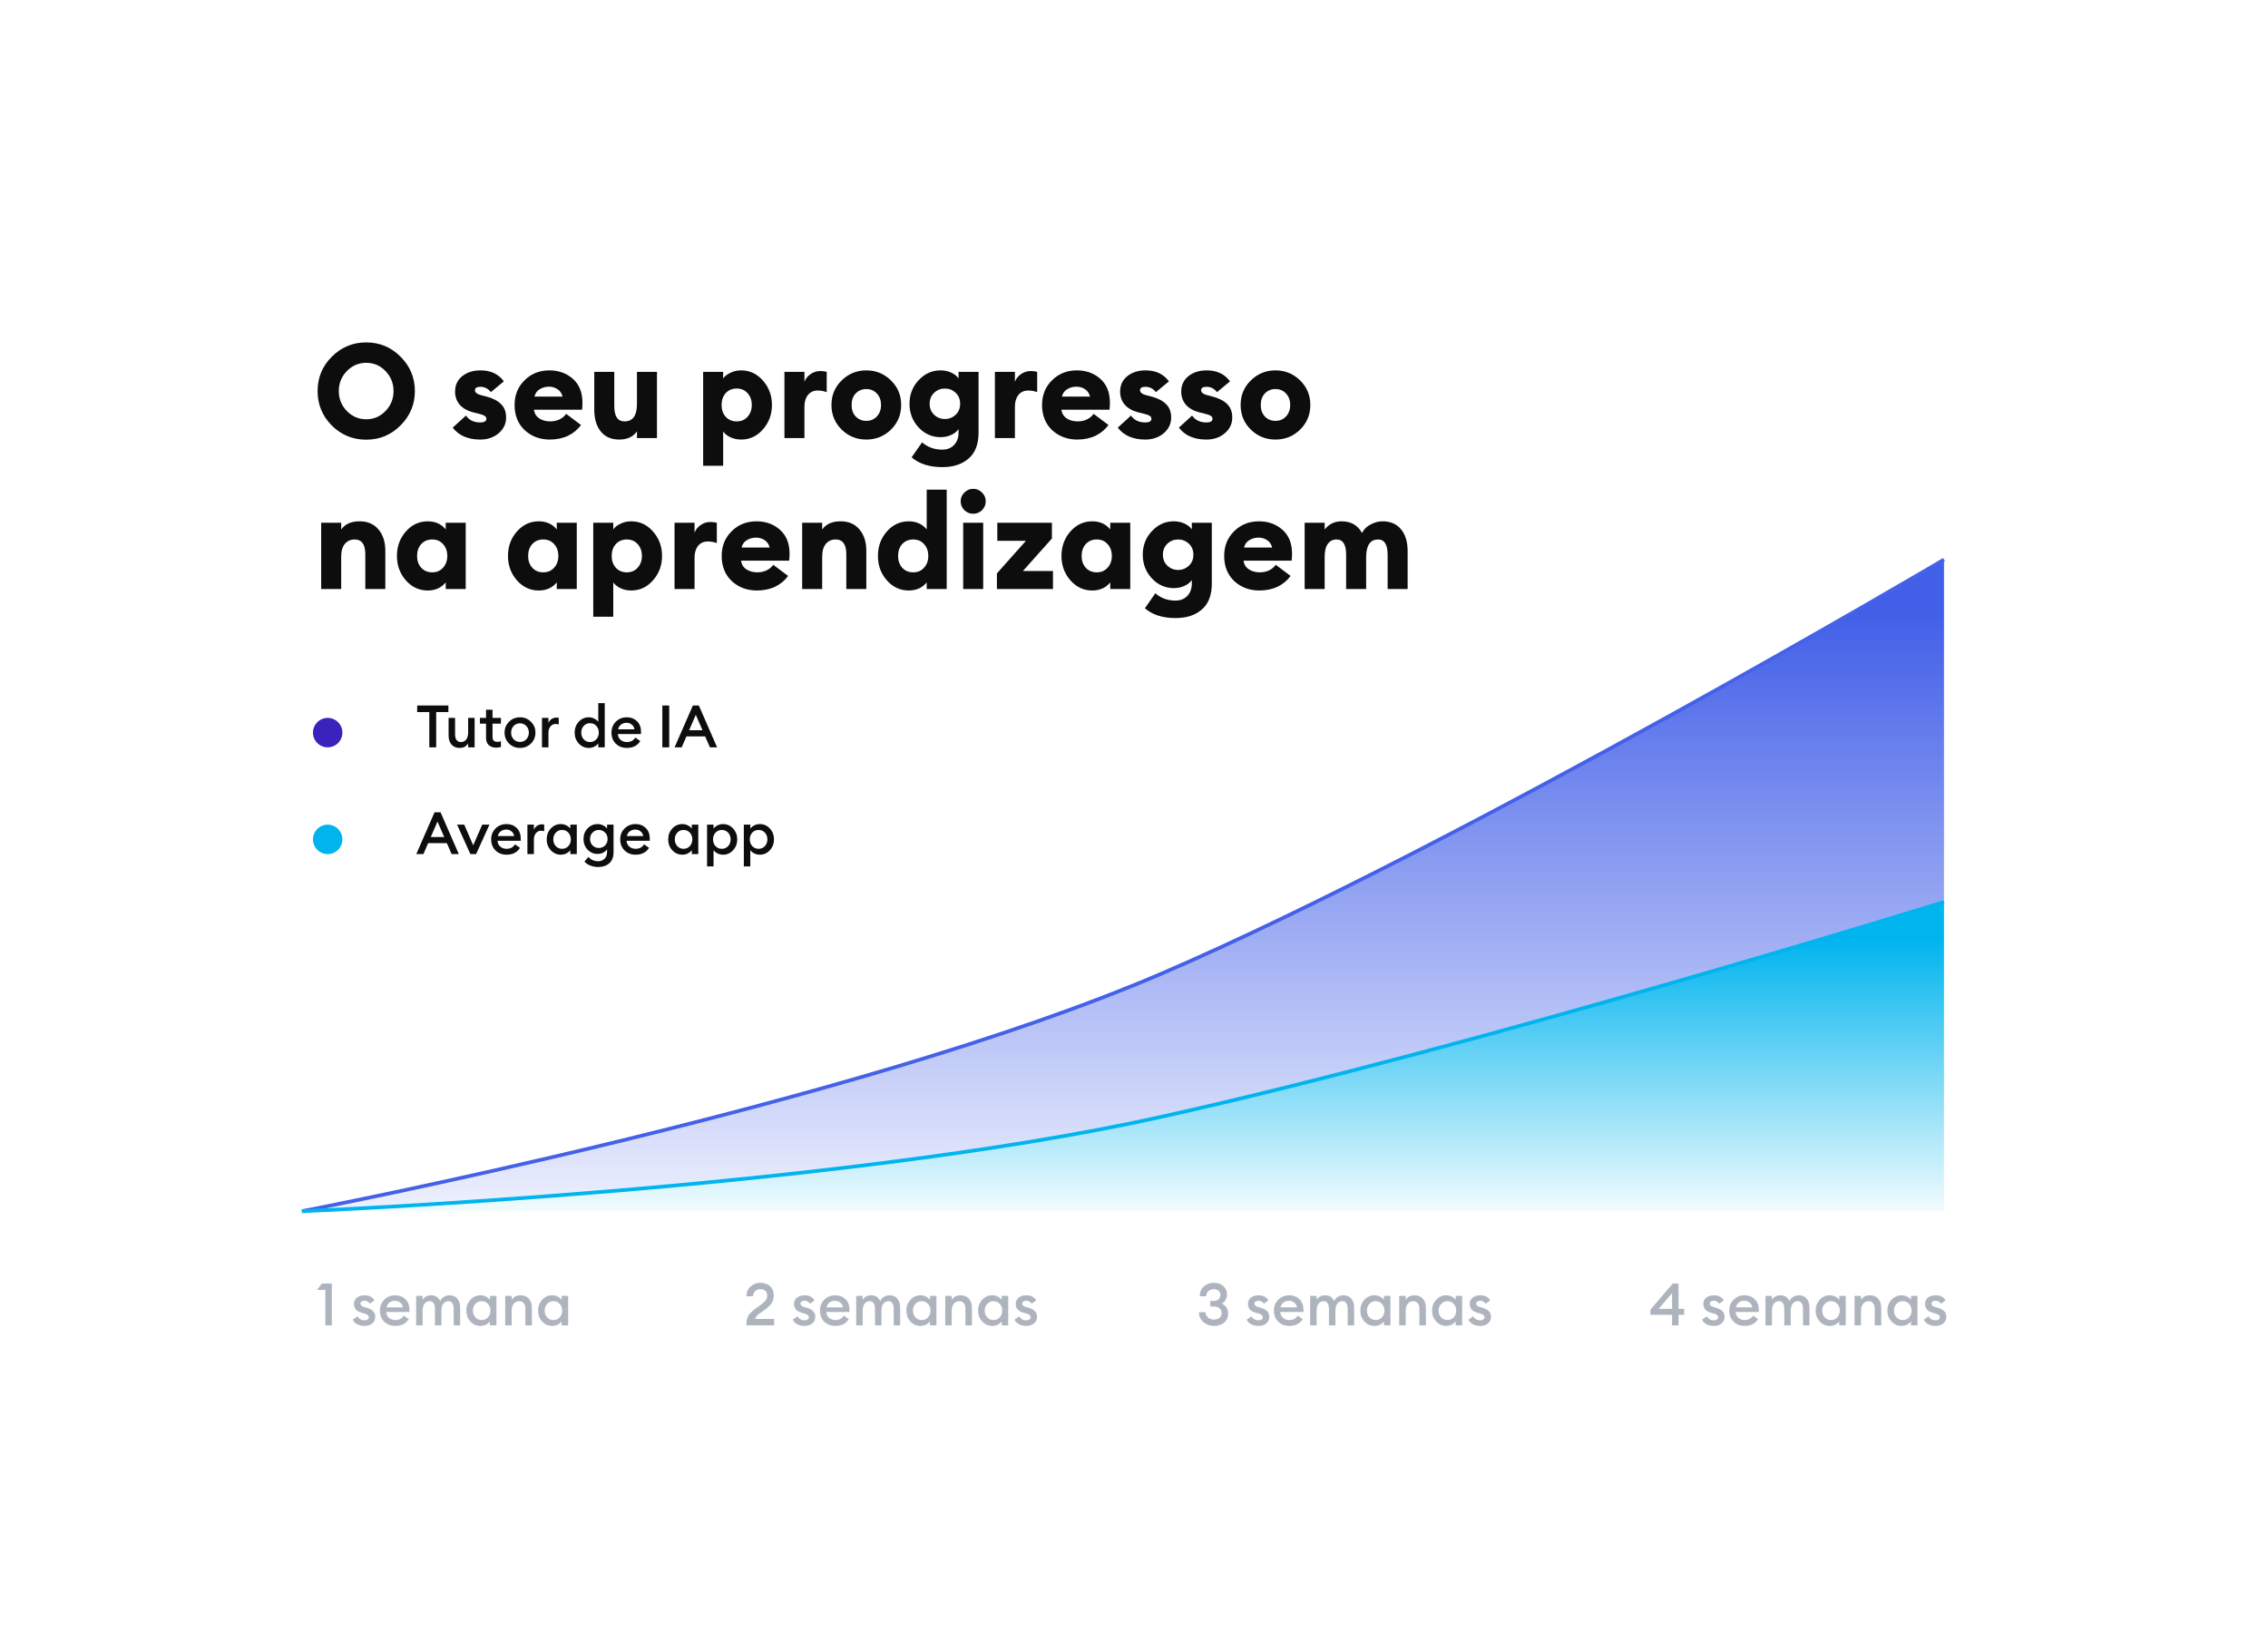
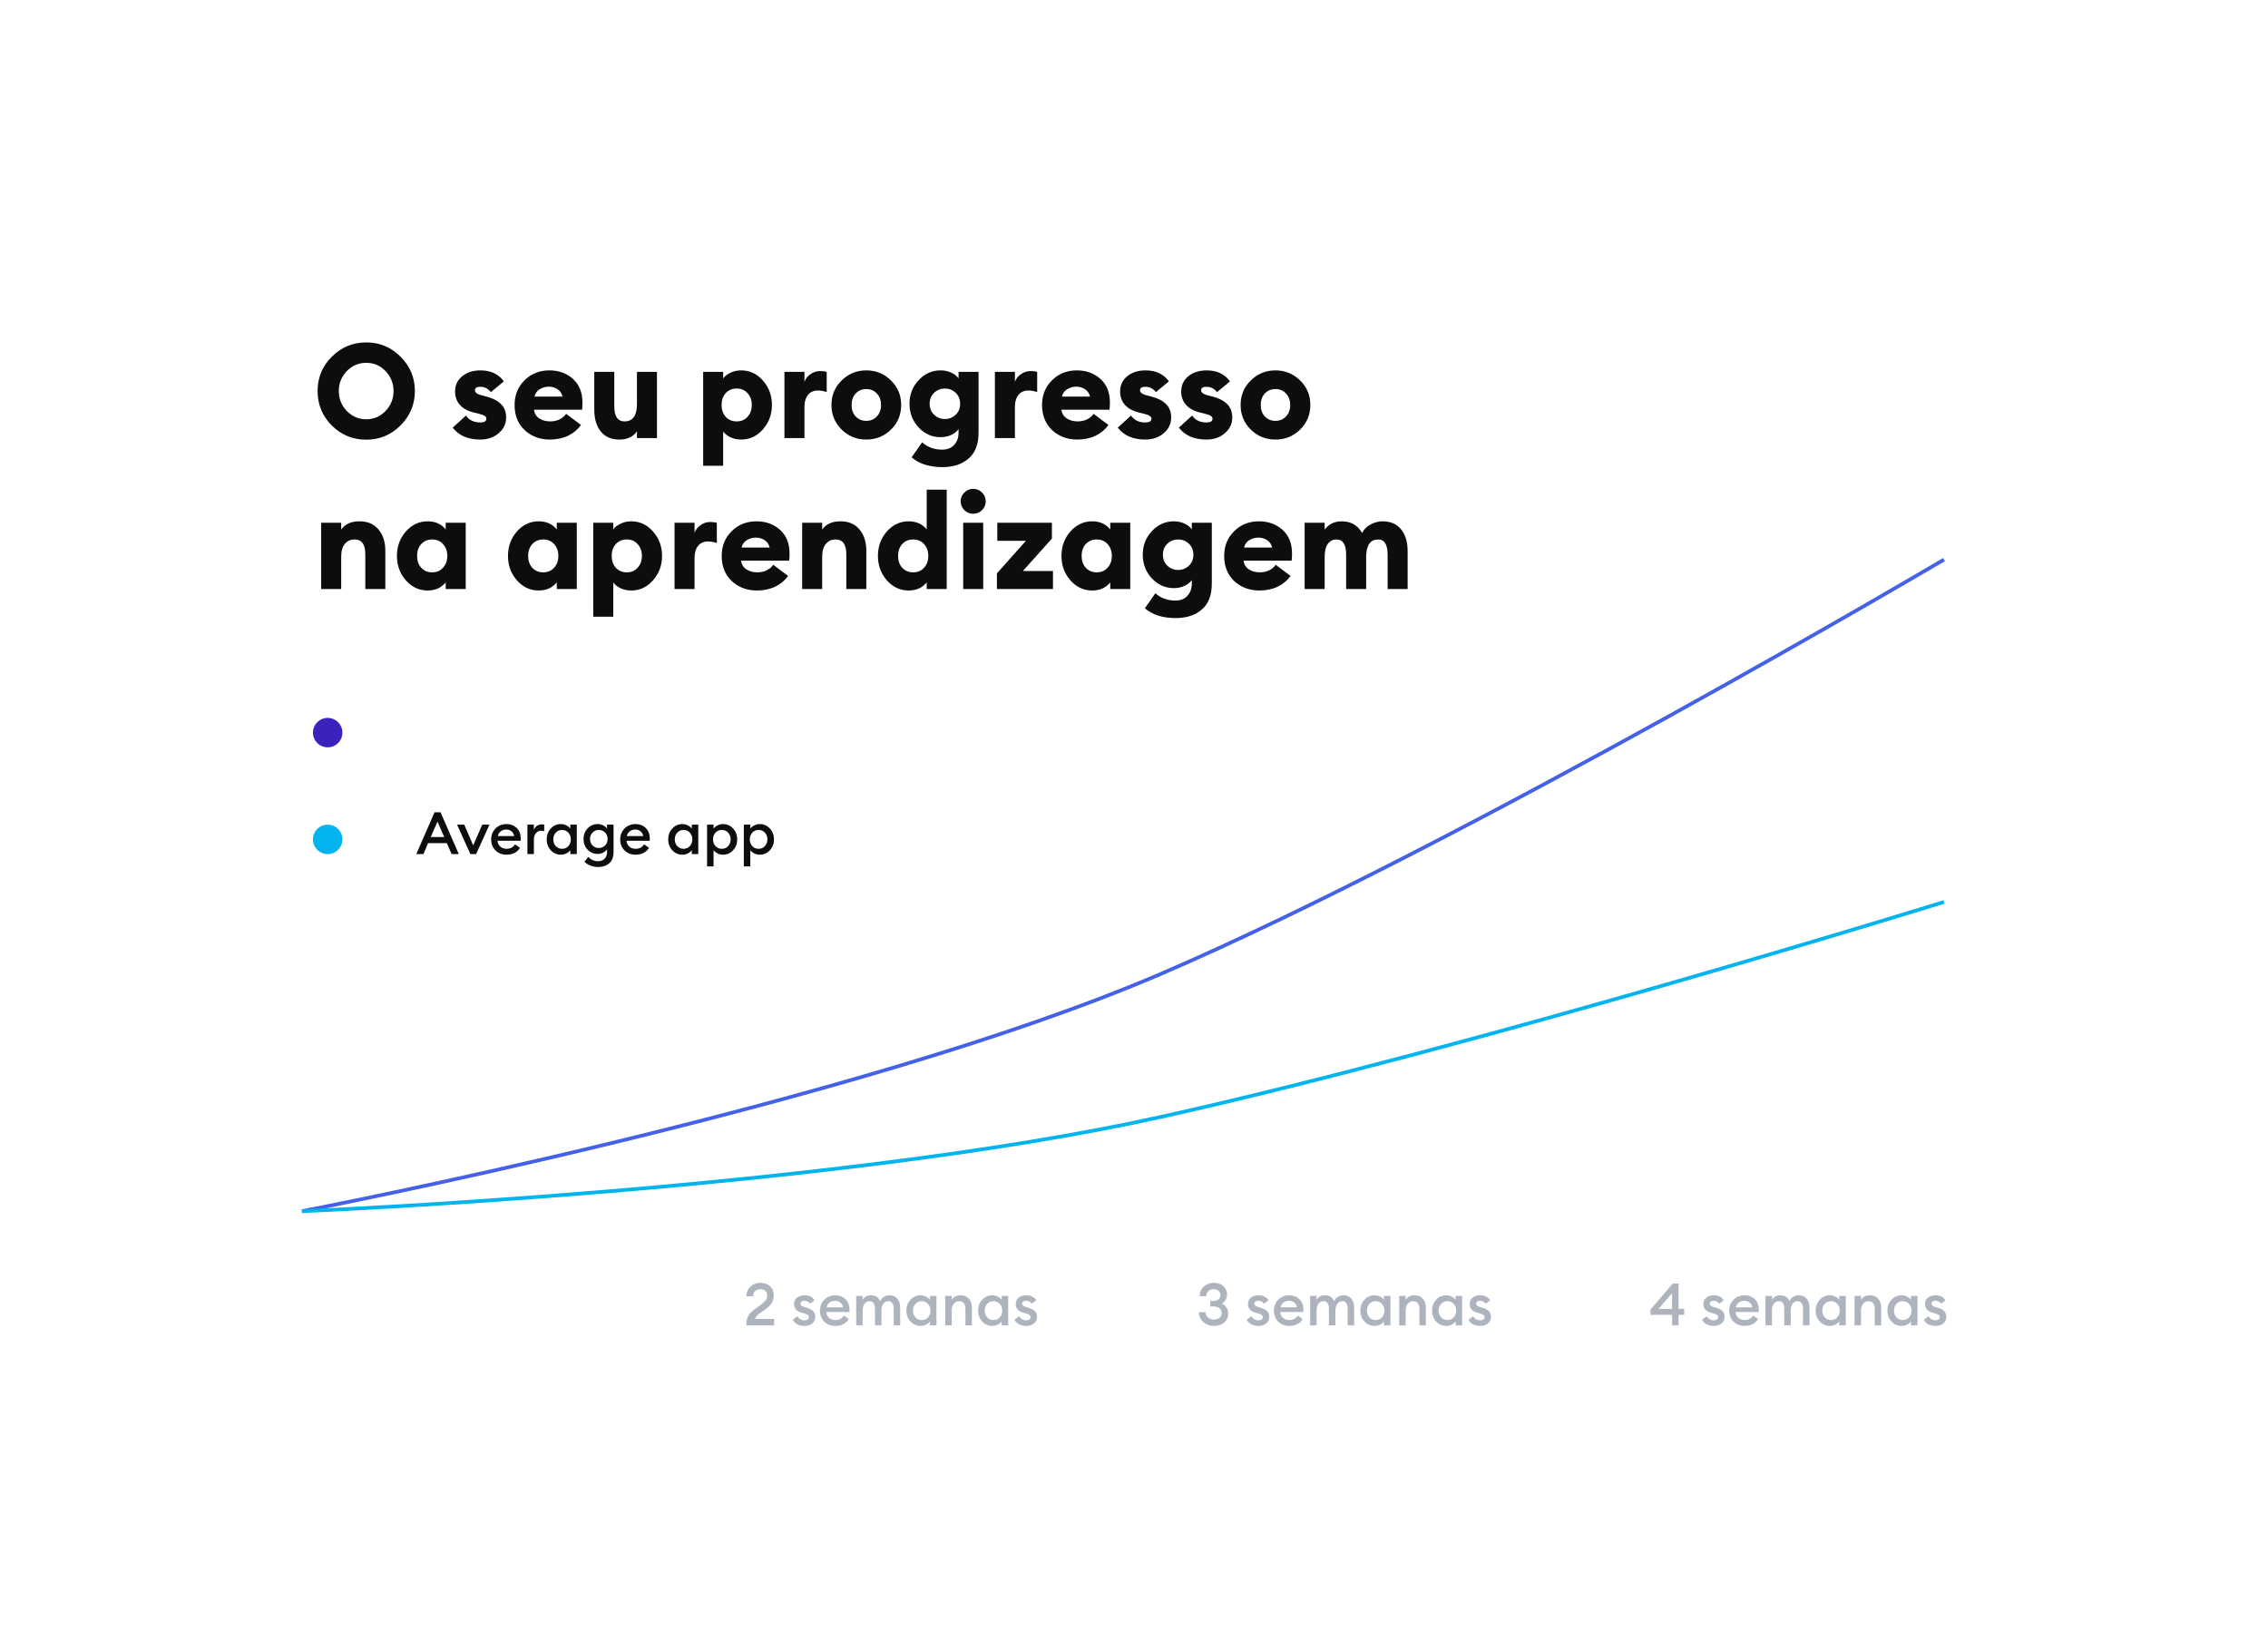
<svg xmlns="http://www.w3.org/2000/svg" width="616" height="443" viewBox="0 0 616 443" fill="none">
  <g filter="url(#filter0_d_14_505)">
-     <rect x="50" y="50" width="516" height="343" rx="40" fill="white" />
-   </g>
+     </g>
  <path d="M94.18 111.62C95.644 113.132 97.408 113.888 99.472 113.888C101.536 113.888 103.288 113.132 104.728 111.62C106.168 110.108 106.888 108.308 106.888 106.22C106.888 104.132 106.168 102.332 104.728 100.82C103.288 99.308 101.536 98.552 99.472 98.552C97.408 98.552 95.644 99.308 94.18 100.82C92.74 102.332 92.02 104.132 92.02 106.22C92.02 108.308 92.74 110.108 94.18 111.62ZM108.796 115.544C106.228 118.136 103.12 119.432 99.472 119.432C95.824 119.432 92.704 118.148 90.112 115.58C87.544 112.988 86.26 109.868 86.26 106.22C86.26 102.572 87.544 99.464 90.112 96.896C92.704 94.304 95.824 93.008 99.472 93.008C103.12 93.008 106.228 94.304 108.796 96.896C111.388 99.488 112.684 102.596 112.684 106.22C112.684 109.844 111.388 112.952 108.796 115.544ZM130.444 119.396C127.108 119.396 124.612 118.316 122.956 116.156L126.556 112.88C127.42 114.128 128.716 114.752 130.444 114.752C131.548 114.752 132.1 114.416 132.1 113.744C132.1 113.432 131.956 113.18 131.668 112.988C131.38 112.772 130.792 112.556 129.904 112.34L128.716 112.052C127.012 111.644 125.716 110.924 124.828 109.892C123.964 108.86 123.556 107.612 123.604 106.148C123.652 104.492 124.312 103.16 125.584 102.152C126.88 101.12 128.524 100.604 130.516 100.604C133.3 100.604 135.412 101.6 136.852 103.592L133.324 106.508C132.556 105.548 131.608 105.068 130.48 105.068C129.496 105.068 129.004 105.38 129.004 106.004C129.004 106.58 129.508 107.012 130.516 107.3L132.172 107.732C133.9 108.188 135.208 108.872 136.096 109.784C137.008 110.672 137.464 111.884 137.464 113.42C137.464 115.124 136.78 116.552 135.412 117.704C134.068 118.832 132.412 119.396 130.444 119.396ZM149.341 119.396C146.629 119.396 144.349 118.544 142.501 116.84C140.677 115.112 139.765 112.832 139.765 110C139.765 107.312 140.665 105.08 142.465 103.304C144.265 101.504 146.521 100.604 149.233 100.604C151.753 100.604 153.877 101.372 155.605 102.908C157.333 104.444 158.197 106.604 158.197 109.388C158.197 110.084 158.161 110.72 158.089 111.296H145.021C145.165 112.328 145.657 113.12 146.497 113.672C147.337 114.2 148.309 114.464 149.413 114.464C150.397 114.464 151.273 114.272 152.041 113.888C152.809 113.48 153.385 112.988 153.769 112.412L157.801 115.436C156.937 116.66 155.773 117.632 154.309 118.352C152.845 119.048 151.189 119.396 149.341 119.396ZM145.165 107.732H152.797C152.581 106.844 152.125 106.172 151.429 105.716C150.733 105.26 149.953 105.032 149.089 105.032C148.177 105.032 147.349 105.26 146.605 105.716C145.861 106.148 145.381 106.82 145.165 107.732ZM168.211 119.396C166.027 119.396 164.347 118.664 163.171 117.2C161.995 115.736 161.407 113.756 161.407 111.26V101H166.843V110.324C166.843 113.084 167.767 114.464 169.615 114.464C171.871 114.464 172.999 112.892 172.999 109.748V101H178.435V119H172.999V117.164C171.967 118.652 170.371 119.396 168.211 119.396ZM196.414 126.524H190.978V101H196.414V102.8C196.798 102.224 197.434 101.72 198.322 101.288C199.21 100.832 200.206 100.604 201.31 100.604C203.638 100.604 205.606 101.528 207.214 103.376C208.846 105.224 209.662 107.432 209.662 110C209.662 112.568 208.846 114.776 207.214 116.624C205.606 118.472 203.638 119.396 201.31 119.396C200.206 119.396 199.21 119.18 198.322 118.748C197.434 118.292 196.798 117.776 196.414 117.2V126.524ZM197.098 113.204C197.866 114.044 198.862 114.464 200.086 114.464C201.31 114.464 202.294 114.044 203.038 113.204C203.806 112.364 204.19 111.296 204.19 110C204.19 108.704 203.806 107.636 203.038 106.796C202.294 105.956 201.31 105.536 200.086 105.536C198.862 105.536 197.866 105.956 197.098 106.796C196.354 107.636 195.982 108.704 195.982 110C195.982 111.296 196.354 112.364 197.098 113.204ZM213.056 119V101H218.492V103.7C218.78 102.884 219.32 102.2 220.112 101.648C220.904 101.072 221.792 100.784 222.776 100.784C223.4 100.784 223.988 100.856 224.54 101V106.508C223.7 106.22 222.896 106.076 222.128 106.076C220.976 106.076 220.076 106.484 219.428 107.3C218.804 108.092 218.492 109.148 218.492 110.468V119H213.056ZM241.991 116.696C240.143 118.496 237.911 119.396 235.295 119.396C232.679 119.396 230.447 118.496 228.599 116.696C226.751 114.872 225.827 112.64 225.827 110C225.827 107.36 226.751 105.14 228.599 103.34C230.447 101.516 232.679 100.604 235.295 100.604C237.911 100.604 240.143 101.516 241.991 103.34C243.839 105.14 244.763 107.36 244.763 110C244.763 112.64 243.839 114.872 241.991 116.696ZM232.415 113.132C233.183 113.924 234.143 114.32 235.295 114.32C236.447 114.32 237.395 113.924 238.139 113.132C238.907 112.34 239.291 111.296 239.291 110C239.291 108.704 238.907 107.66 238.139 106.868C237.395 106.076 236.447 105.68 235.295 105.68C234.143 105.68 233.183 106.076 232.415 106.868C231.671 107.66 231.299 108.704 231.299 110C231.299 111.296 231.671 112.34 232.415 113.132ZM253.723 112.664C254.539 113.432 255.511 113.816 256.639 113.816C257.767 113.816 258.739 113.432 259.555 112.664C260.371 111.896 260.779 110.9 260.779 109.676C260.779 108.452 260.371 107.456 259.555 106.688C258.739 105.92 257.767 105.536 256.639 105.536C255.511 105.536 254.539 105.92 253.723 106.688C252.907 107.456 252.499 108.452 252.499 109.676C252.499 110.9 252.907 111.896 253.723 112.664ZM255.955 126.884C252.427 126.884 249.643 125.996 247.603 124.22L250.447 120.152C251.959 121.472 253.771 122.132 255.883 122.132C257.275 122.132 258.367 121.7 259.159 120.836C259.951 119.972 260.347 118.88 260.347 117.56V116.552C259.915 117.2 259.255 117.728 258.367 118.136C257.503 118.544 256.531 118.748 255.451 118.748C253.147 118.748 251.167 117.872 249.511 116.12C247.855 114.344 247.027 112.196 247.027 109.676C247.027 107.156 247.855 105.02 249.511 103.268C251.167 101.492 253.147 100.604 255.451 100.604C256.531 100.604 257.503 100.808 258.367 101.216C259.255 101.624 259.915 102.152 260.347 102.8V101H265.783V117.488C265.783 120.656 264.883 123.008 263.083 124.544C261.307 126.104 258.931 126.884 255.955 126.884ZM270.22 119V101H275.656V103.7C275.944 102.884 276.484 102.2 277.276 101.648C278.068 101.072 278.956 100.784 279.94 100.784C280.564 100.784 281.152 100.856 281.704 101V106.508C280.864 106.22 280.06 106.076 279.292 106.076C278.14 106.076 277.24 106.484 276.592 107.3C275.968 108.092 275.656 109.148 275.656 110.468V119H270.22ZM292.603 119.396C289.891 119.396 287.611 118.544 285.763 116.84C283.939 115.112 283.027 112.832 283.027 110C283.027 107.312 283.927 105.08 285.727 103.304C287.527 101.504 289.783 100.604 292.495 100.604C295.015 100.604 297.139 101.372 298.867 102.908C300.595 104.444 301.459 106.604 301.459 109.388C301.459 110.084 301.423 110.72 301.351 111.296H288.283C288.427 112.328 288.919 113.12 289.759 113.672C290.599 114.2 291.571 114.464 292.675 114.464C293.659 114.464 294.535 114.272 295.303 113.888C296.071 113.48 296.647 112.988 297.031 112.412L301.063 115.436C300.199 116.66 299.035 117.632 297.571 118.352C296.107 119.048 294.451 119.396 292.603 119.396ZM288.427 107.732H296.059C295.843 106.844 295.387 106.172 294.691 105.716C293.995 105.26 293.215 105.032 292.351 105.032C291.439 105.032 290.611 105.26 289.867 105.716C289.123 106.148 288.643 106.82 288.427 107.732ZM311.076 119.396C307.74 119.396 305.244 118.316 303.588 116.156L307.188 112.88C308.052 114.128 309.348 114.752 311.076 114.752C312.18 114.752 312.732 114.416 312.732 113.744C312.732 113.432 312.588 113.18 312.3 112.988C312.012 112.772 311.424 112.556 310.536 112.34L309.348 112.052C307.644 111.644 306.348 110.924 305.46 109.892C304.596 108.86 304.188 107.612 304.236 106.148C304.284 104.492 304.944 103.16 306.216 102.152C307.512 101.12 309.156 100.604 311.148 100.604C313.932 100.604 316.044 101.6 317.484 103.592L313.956 106.508C313.188 105.548 312.24 105.068 311.112 105.068C310.128 105.068 309.636 105.38 309.636 106.004C309.636 106.58 310.14 107.012 311.148 107.3L312.804 107.732C314.532 108.188 315.84 108.872 316.728 109.784C317.64 110.672 318.096 111.884 318.096 113.42C318.096 115.124 317.412 116.552 316.044 117.704C314.7 118.832 313.044 119.396 311.076 119.396ZM327.67 119.396C324.334 119.396 321.838 118.316 320.182 116.156L323.782 112.88C324.646 114.128 325.942 114.752 327.67 114.752C328.774 114.752 329.326 114.416 329.326 113.744C329.326 113.432 329.182 113.18 328.894 112.988C328.606 112.772 328.018 112.556 327.13 112.34L325.942 112.052C324.238 111.644 322.942 110.924 322.054 109.892C321.19 108.86 320.782 107.612 320.83 106.148C320.878 104.492 321.538 103.16 322.81 102.152C324.106 101.12 325.75 100.604 327.742 100.604C330.526 100.604 332.638 101.6 334.078 103.592L330.55 106.508C329.782 105.548 328.834 105.068 327.706 105.068C326.722 105.068 326.23 105.38 326.23 106.004C326.23 106.58 326.734 107.012 327.742 107.3L329.398 107.732C331.126 108.188 332.434 108.872 333.322 109.784C334.234 110.672 334.69 111.884 334.69 113.42C334.69 115.124 334.006 116.552 332.638 117.704C331.294 118.832 329.638 119.396 327.67 119.396ZM353.12 116.696C351.272 118.496 349.04 119.396 346.424 119.396C343.808 119.396 341.576 118.496 339.728 116.696C337.88 114.872 336.956 112.64 336.956 110C336.956 107.36 337.88 105.14 339.728 103.34C341.576 101.516 343.808 100.604 346.424 100.604C349.04 100.604 351.272 101.516 353.12 103.34C354.968 105.14 355.892 107.36 355.892 110C355.892 112.64 354.968 114.872 353.12 116.696ZM343.544 113.132C344.312 113.924 345.272 114.32 346.424 114.32C347.576 114.32 348.524 113.924 349.268 113.132C350.036 112.34 350.42 111.296 350.42 110C350.42 108.704 350.036 107.66 349.268 106.868C348.524 106.076 347.576 105.68 346.424 105.68C345.272 105.68 344.312 106.076 343.544 106.868C342.8 107.66 342.428 108.704 342.428 110C342.428 111.296 342.8 112.34 343.544 113.132ZM87.232 160V142H92.668V143.836C93.7 142.348 95.368 141.604 97.672 141.604C99.856 141.604 101.56 142.336 102.784 143.8C104.032 145.264 104.656 147.196 104.656 149.596V160H99.22V150.532C99.22 147.868 98.248 146.536 96.304 146.536C95.224 146.536 94.348 146.932 93.676 147.724C93.004 148.516 92.668 149.692 92.668 151.252V160H87.232ZM116.16 160.396C113.832 160.396 111.852 159.472 110.22 157.624C108.612 155.776 107.808 153.568 107.808 151C107.808 148.432 108.612 146.224 110.22 144.376C111.852 142.528 113.832 141.604 116.16 141.604C118.224 141.604 119.856 142.336 121.056 143.8V142H126.492V160H121.056V158.2C119.856 159.664 118.224 160.396 116.16 160.396ZM114.396 154.204C115.164 155.044 116.16 155.464 117.384 155.464C118.608 155.464 119.592 155.044 120.336 154.204C121.104 153.364 121.488 152.296 121.488 151C121.488 149.704 121.104 148.636 120.336 147.796C119.592 146.956 118.608 146.536 117.384 146.536C116.16 146.536 115.164 146.956 114.396 147.796C113.652 148.636 113.28 149.704 113.28 151C113.28 152.296 113.652 153.364 114.396 154.204ZM146.324 160.396C143.996 160.396 142.016 159.472 140.384 157.624C138.776 155.776 137.972 153.568 137.972 151C137.972 148.432 138.776 146.224 140.384 144.376C142.016 142.528 143.996 141.604 146.324 141.604C148.388 141.604 150.02 142.336 151.22 143.8V142H156.656V160H151.22V158.2C150.02 159.664 148.388 160.396 146.324 160.396ZM144.56 154.204C145.328 155.044 146.324 155.464 147.548 155.464C148.772 155.464 149.756 155.044 150.5 154.204C151.268 153.364 151.652 152.296 151.652 151C151.652 149.704 151.268 148.636 150.5 147.796C149.756 146.956 148.772 146.536 147.548 146.536C146.324 146.536 145.328 146.956 144.56 147.796C143.816 148.636 143.444 149.704 143.444 151C143.444 152.296 143.816 153.364 144.56 154.204ZM166.566 167.524H161.13V142H166.566V143.8C166.95 143.224 167.586 142.72 168.474 142.288C169.362 141.832 170.358 141.604 171.462 141.604C173.79 141.604 175.758 142.528 177.366 144.376C178.998 146.224 179.814 148.432 179.814 151C179.814 153.568 178.998 155.776 177.366 157.624C175.758 159.472 173.79 160.396 171.462 160.396C170.358 160.396 169.362 160.18 168.474 159.748C167.586 159.292 166.95 158.776 166.566 158.2V167.524ZM167.25 154.204C168.018 155.044 169.014 155.464 170.238 155.464C171.462 155.464 172.446 155.044 173.19 154.204C173.958 153.364 174.342 152.296 174.342 151C174.342 149.704 173.958 148.636 173.19 147.796C172.446 146.956 171.462 146.536 170.238 146.536C169.014 146.536 168.018 146.956 167.25 147.796C166.506 148.636 166.134 149.704 166.134 151C166.134 152.296 166.506 153.364 167.25 154.204ZM183.209 160V142H188.645V144.7C188.933 143.884 189.473 143.2 190.265 142.648C191.057 142.072 191.945 141.784 192.929 141.784C193.553 141.784 194.141 141.856 194.693 142V147.508C193.853 147.22 193.049 147.076 192.281 147.076C191.129 147.076 190.229 147.484 189.581 148.3C188.957 149.092 188.645 150.148 188.645 151.468V160H183.209ZM205.591 160.396C202.879 160.396 200.599 159.544 198.751 157.84C196.927 156.112 196.015 153.832 196.015 151C196.015 148.312 196.915 146.08 198.715 144.304C200.515 142.504 202.771 141.604 205.483 141.604C208.003 141.604 210.127 142.372 211.855 143.908C213.583 145.444 214.447 147.604 214.447 150.388C214.447 151.084 214.411 151.72 214.339 152.296H201.271C201.415 153.328 201.907 154.12 202.747 154.672C203.587 155.2 204.559 155.464 205.663 155.464C206.647 155.464 207.523 155.272 208.291 154.888C209.059 154.48 209.635 153.988 210.019 153.412L214.051 156.436C213.187 157.66 212.023 158.632 210.559 159.352C209.095 160.048 207.439 160.396 205.591 160.396ZM201.415 148.732H209.047C208.831 147.844 208.375 147.172 207.679 146.716C206.983 146.26 206.203 146.032 205.339 146.032C204.427 146.032 203.599 146.26 202.855 146.716C202.111 147.148 201.631 147.82 201.415 148.732ZM217.873 160V142H223.309V143.836C224.341 142.348 226.009 141.604 228.313 141.604C230.497 141.604 232.201 142.336 233.425 143.8C234.673 145.264 235.297 147.196 235.297 149.596V160H229.861V150.532C229.861 147.868 228.889 146.536 226.945 146.536C225.865 146.536 224.989 146.932 224.317 147.724C223.645 148.516 223.309 149.692 223.309 151.252V160H217.873ZM246.801 160.396C244.473 160.396 242.493 159.472 240.861 157.624C239.253 155.776 238.449 153.568 238.449 151C238.449 148.432 239.253 146.224 240.861 144.376C242.493 142.528 244.473 141.604 246.801 141.604C248.865 141.604 250.497 142.336 251.697 143.8V133H257.133V160H251.697V158.2C250.497 159.664 248.865 160.396 246.801 160.396ZM245.037 154.204C245.805 155.044 246.801 155.464 248.025 155.464C249.249 155.464 250.233 155.044 250.977 154.204C251.745 153.364 252.129 152.296 252.129 151C252.129 149.704 251.745 148.636 250.977 147.796C250.233 146.956 249.249 146.536 248.025 146.536C246.801 146.536 245.805 146.956 245.037 147.796C244.293 148.636 243.921 149.704 243.921 151C243.921 152.296 244.293 153.364 245.037 154.204ZM264.307 139.552C263.395 139.552 262.603 139.228 261.931 138.58C261.259 137.908 260.923 137.104 260.923 136.168C260.923 135.232 261.259 134.44 261.931 133.792C262.603 133.12 263.395 132.784 264.307 132.784C265.267 132.784 266.071 133.12 266.719 133.792C267.391 134.44 267.727 135.232 267.727 136.168C267.727 137.104 267.391 137.908 266.719 138.58C266.071 139.228 265.267 139.552 264.307 139.552ZM261.607 160V142H267.043V160H261.607ZM270.765 160V155.752L278.649 146.896H270.873V142H285.705V146.284L277.821 155.104H285.993V160H270.765ZM296.652 160.396C294.324 160.396 292.344 159.472 290.712 157.624C289.104 155.776 288.3 153.568 288.3 151C288.3 148.432 289.104 146.224 290.712 144.376C292.344 142.528 294.324 141.604 296.652 141.604C298.716 141.604 300.348 142.336 301.548 143.8V142H306.984V160H301.548V158.2C300.348 159.664 298.716 160.396 296.652 160.396ZM294.888 154.204C295.656 155.044 296.652 155.464 297.876 155.464C299.1 155.464 300.084 155.044 300.828 154.204C301.596 153.364 301.98 152.296 301.98 151C301.98 149.704 301.596 148.636 300.828 147.796C300.084 146.956 299.1 146.536 297.876 146.536C296.652 146.536 295.656 146.956 294.888 147.796C294.144 148.636 293.772 149.704 293.772 151C293.772 152.296 294.144 153.364 294.888 154.204ZM317.075 153.664C317.891 154.432 318.863 154.816 319.991 154.816C321.119 154.816 322.091 154.432 322.907 153.664C323.723 152.896 324.131 151.9 324.131 150.676C324.131 149.452 323.723 148.456 322.907 147.688C322.091 146.92 321.119 146.536 319.991 146.536C318.863 146.536 317.891 146.92 317.075 147.688C316.259 148.456 315.851 149.452 315.851 150.676C315.851 151.9 316.259 152.896 317.075 153.664ZM319.307 167.884C315.779 167.884 312.995 166.996 310.955 165.22L313.799 161.152C315.311 162.472 317.123 163.132 319.235 163.132C320.627 163.132 321.719 162.7 322.511 161.836C323.303 160.972 323.699 159.88 323.699 158.56V157.552C323.267 158.2 322.607 158.728 321.719 159.136C320.855 159.544 319.883 159.748 318.803 159.748C316.499 159.748 314.519 158.872 312.863 157.12C311.207 155.344 310.379 153.196 310.379 150.676C310.379 148.156 311.207 146.02 312.863 144.268C314.519 142.492 316.499 141.604 318.803 141.604C319.883 141.604 320.855 141.808 321.719 142.216C322.607 142.624 323.267 143.152 323.699 143.8V142H329.135V158.488C329.135 161.656 328.235 164.008 326.435 165.544C324.659 167.104 322.283 167.884 319.307 167.884ZM342.068 160.396C339.356 160.396 337.076 159.544 335.228 157.84C333.404 156.112 332.492 153.832 332.492 151C332.492 148.312 333.392 146.08 335.192 144.304C336.992 142.504 339.248 141.604 341.96 141.604C344.48 141.604 346.604 142.372 348.332 143.908C350.06 145.444 350.924 147.604 350.924 150.388C350.924 151.084 350.888 151.72 350.816 152.296H337.748C337.892 153.328 338.384 154.12 339.224 154.672C340.064 155.2 341.036 155.464 342.14 155.464C343.124 155.464 344 155.272 344.768 154.888C345.536 154.48 346.112 153.988 346.496 153.412L350.528 156.436C349.664 157.66 348.5 158.632 347.036 159.352C345.572 160.048 343.916 160.396 342.068 160.396ZM337.892 148.732H345.524C345.308 147.844 344.852 147.172 344.156 146.716C343.46 146.26 342.68 146.032 341.816 146.032C340.904 146.032 340.076 146.26 339.332 146.716C338.588 147.148 338.108 147.82 337.892 148.732ZM376.885 160V150.676C376.885 147.916 376.021 146.536 374.293 146.536C372.229 146.536 371.149 148.036 371.053 151.036V160H365.617V150.676C365.617 147.916 364.753 146.536 363.025 146.536C362.017 146.536 361.225 146.932 360.649 147.724C360.073 148.492 359.785 149.668 359.785 151.252V160H354.349V142H359.785V143.836C360.937 142.348 362.473 141.604 364.393 141.604C366.913 141.604 368.761 142.66 369.937 144.772C370.465 143.74 371.257 142.96 372.313 142.432C373.369 141.88 374.425 141.604 375.481 141.604C377.665 141.604 379.345 142.324 380.521 143.764C381.721 145.204 382.321 147.196 382.321 149.74V160H376.885Z" fill="#0D0D0D" />
-   <path d="M88.368 360V350.384H86.08L87.424 348.64H90.128V360H88.368ZM99.025 360.16C98.289 360.16 97.638 360.021 97.073 359.744C96.507 359.456 96.086 359.029 95.809 358.464L97.105 357.536C97.265 357.877 97.521 358.149 97.873 358.352C98.225 358.544 98.609 358.64 99.025 358.64C99.356 358.64 99.627 358.565 99.841 358.416C100.065 358.267 100.177 358.059 100.177 357.792C100.177 357.557 100.086 357.365 99.905 357.216C99.734 357.067 99.414 356.917 98.945 356.768L98.241 356.576C96.822 356.192 96.124 355.376 96.145 354.128C96.145 353.435 96.417 352.88 96.961 352.464C97.505 352.048 98.188 351.84 99.009 351.84C100.246 351.84 101.148 352.293 101.713 353.2L100.497 354.128C100.092 353.584 99.585 353.312 98.977 353.312C98.689 353.312 98.438 353.381 98.225 353.52C98.011 353.648 97.905 353.829 97.905 354.064C97.905 354.277 97.974 354.459 98.113 354.608C98.251 354.757 98.502 354.891 98.865 355.008L99.681 355.248C100.428 355.472 100.988 355.776 101.361 356.16C101.734 356.533 101.921 357.04 101.921 357.68C101.921 358.437 101.649 359.04 101.105 359.488C100.561 359.936 99.868 360.16 99.025 360.16ZM107.363 360.16C106.147 360.16 105.144 359.771 104.355 358.992C103.576 358.213 103.187 357.216 103.187 356C103.187 354.816 103.581 353.829 104.371 353.04C105.16 352.24 106.157 351.84 107.363 351.84C108.472 351.84 109.389 352.192 110.115 352.896C110.851 353.6 111.219 354.571 111.219 355.808C111.219 356.021 111.213 356.213 111.203 356.384H104.914C104.957 357.035 105.208 357.563 105.667 357.968C106.125 358.363 106.696 358.56 107.379 358.56C108.403 358.56 109.165 358.155 109.667 357.344L111.01 358.304C110.243 359.541 109.027 360.16 107.363 360.16ZM104.995 355.104H109.443C109.347 354.549 109.096 354.117 108.691 353.808C108.296 353.488 107.832 353.328 107.299 353.328C106.744 353.328 106.248 353.483 105.811 353.792C105.384 354.101 105.112 354.539 104.995 355.104ZM123.22 360V355.504C123.22 354.853 123.097 354.347 122.852 353.984C122.617 353.621 122.265 353.44 121.796 353.44C121.23 353.44 120.777 353.659 120.436 354.096C120.094 354.533 119.913 355.147 119.892 355.936V360H118.132V355.504C118.132 354.853 118.009 354.347 117.764 353.984C117.529 353.621 117.177 353.44 116.708 353.44C116.121 353.44 115.652 353.669 115.3 354.128C114.958 354.587 114.788 355.232 114.788 356.064V360H113.028V352H114.788V353.088C115.278 352.256 116.036 351.84 117.06 351.84C118.265 351.84 119.092 352.368 119.54 353.424C119.764 352.923 120.105 352.533 120.564 352.256C121.033 351.979 121.545 351.84 122.1 351.84C122.996 351.84 123.7 352.144 124.212 352.752C124.724 353.36 124.98 354.181 124.98 355.216V360H123.22ZM130.511 360.16C129.423 360.16 128.506 359.755 127.759 358.944C127.023 358.133 126.655 357.152 126.655 356C126.655 354.848 127.023 353.867 127.759 353.056C128.506 352.245 129.423 351.84 130.511 351.84C131.055 351.84 131.556 351.963 132.015 352.208C132.474 352.443 132.826 352.731 133.071 353.072V352H134.831V360H133.071V358.928C132.826 359.269 132.474 359.563 132.015 359.808C131.556 360.043 131.055 360.16 130.511 360.16ZM129.119 357.824C129.567 358.315 130.138 358.56 130.831 358.56C131.524 358.56 132.095 358.315 132.543 357.824C132.991 357.333 133.215 356.725 133.215 356C133.215 355.275 132.991 354.667 132.543 354.176C132.095 353.685 131.524 353.44 130.831 353.44C130.138 353.44 129.567 353.685 129.119 354.176C128.671 354.667 128.447 355.275 128.447 356C128.447 356.725 128.671 357.333 129.119 357.824ZM137.215 360V352H138.975V353.088C139.477 352.256 140.287 351.84 141.407 351.84C142.335 351.84 143.077 352.144 143.631 352.752C144.186 353.36 144.463 354.171 144.463 355.184V360H142.703V355.472C142.703 354.832 142.554 354.336 142.255 353.984C141.957 353.621 141.551 353.44 141.039 353.44C140.431 353.44 139.935 353.669 139.551 354.128C139.167 354.587 138.975 355.232 138.975 356.064V360H137.215ZM149.995 360.16C148.907 360.16 147.99 359.755 147.243 358.944C146.507 358.133 146.139 357.152 146.139 356C146.139 354.848 146.507 353.867 147.243 353.056C147.99 352.245 148.907 351.84 149.995 351.84C150.539 351.84 151.041 351.963 151.499 352.208C151.958 352.443 152.31 352.731 152.555 353.072V352H154.315V360H152.555V358.928C152.31 359.269 151.958 359.563 151.499 359.808C151.041 360.043 150.539 360.16 149.995 360.16ZM148.603 357.824C149.051 358.315 149.622 358.56 150.315 358.56C151.009 358.56 151.579 358.315 152.027 357.824C152.475 357.333 152.699 356.725 152.699 356C152.699 355.275 152.475 354.667 152.027 354.176C151.579 353.685 151.009 353.44 150.315 353.44C149.622 353.44 149.051 353.685 148.603 354.176C148.155 354.667 147.931 355.275 147.931 356C147.931 356.725 148.155 357.333 148.603 357.824Z" fill="#AEB4BE" />
  <path d="M210.256 358.272V360H202.736V359.36C202.736 358.955 202.795 358.571 202.912 358.208C203.04 357.835 203.173 357.525 203.312 357.28C203.451 357.035 203.68 356.763 204 356.464C204.32 356.155 204.565 355.936 204.736 355.808C204.907 355.669 205.205 355.445 205.632 355.136C206.069 354.827 206.347 354.629 206.464 354.544C207.136 354.053 207.621 353.621 207.92 353.248C208.219 352.875 208.368 352.427 208.368 351.904C208.368 351.381 208.208 350.965 207.888 350.656C207.568 350.336 207.125 350.176 206.56 350.176C205.973 350.176 205.488 350.352 205.104 350.704C204.72 351.045 204.523 351.515 204.512 352.112H202.736C202.736 351.035 203.099 350.155 203.824 349.472C204.56 348.789 205.477 348.448 206.576 348.448C207.589 348.448 208.437 348.747 209.12 349.344C209.803 349.941 210.144 350.779 210.144 351.856C210.144 352.709 209.947 353.429 209.552 354.016C209.168 354.592 208.528 355.2 207.632 355.84C207.493 355.947 207.237 356.128 206.864 356.384C206.491 356.64 206.213 356.837 206.032 356.976C205.861 357.115 205.675 357.307 205.472 357.552C205.269 357.787 205.131 358.027 205.056 358.272H210.256ZM218.541 360.16C217.805 360.16 217.154 360.021 216.589 359.744C216.023 359.456 215.602 359.029 215.325 358.464L216.621 357.536C216.781 357.877 217.037 358.149 217.389 358.352C217.741 358.544 218.125 358.64 218.541 358.64C218.871 358.64 219.143 358.565 219.357 358.416C219.581 358.267 219.693 358.059 219.693 357.792C219.693 357.557 219.602 357.365 219.421 357.216C219.25 357.067 218.93 356.917 218.461 356.768L217.757 356.576C216.338 356.192 215.639 355.376 215.661 354.128C215.661 353.435 215.933 352.88 216.477 352.464C217.021 352.048 217.703 351.84 218.525 351.84C219.762 351.84 220.663 352.293 221.229 353.2L220.013 354.128C219.607 353.584 219.101 353.312 218.493 353.312C218.205 353.312 217.954 353.381 217.741 353.52C217.527 353.648 217.421 353.829 217.421 354.064C217.421 354.277 217.49 354.459 217.629 354.608C217.767 354.757 218.018 354.891 218.381 355.008L219.197 355.248C219.943 355.472 220.503 355.776 220.877 356.16C221.25 356.533 221.437 357.04 221.437 357.68C221.437 358.437 221.165 359.04 220.621 359.488C220.077 359.936 219.383 360.16 218.541 360.16ZM226.878 360.16C225.662 360.16 224.659 359.771 223.87 358.992C223.091 358.213 222.702 357.216 222.702 356C222.702 354.816 223.097 353.829 223.886 353.04C224.675 352.24 225.673 351.84 226.878 351.84C227.987 351.84 228.905 352.192 229.63 352.896C230.366 353.6 230.734 354.571 230.734 355.808C230.734 356.021 230.729 356.213 230.718 356.384H224.43C224.473 357.035 224.723 357.563 225.182 357.968C225.641 358.363 226.211 358.56 226.894 358.56C227.918 358.56 228.681 358.155 229.182 357.344L230.526 358.304C229.758 359.541 228.542 360.16 226.878 360.16ZM224.51 355.104H228.958C228.862 354.549 228.611 354.117 228.206 353.808C227.811 353.488 227.347 353.328 226.814 353.328C226.259 353.328 225.763 353.483 225.326 353.792C224.899 354.101 224.627 354.539 224.51 355.104ZM242.735 360V355.504C242.735 354.853 242.613 354.347 242.367 353.984C242.133 353.621 241.781 353.44 241.311 353.44C240.746 353.44 240.293 353.659 239.951 354.096C239.61 354.533 239.429 355.147 239.407 355.936V360H237.647V355.504C237.647 354.853 237.525 354.347 237.279 353.984C237.045 353.621 236.693 353.44 236.223 353.44C235.637 353.44 235.167 353.669 234.815 354.128C234.474 354.587 234.303 355.232 234.303 356.064V360H232.543V352H234.303V353.088C234.794 352.256 235.551 351.84 236.575 351.84C237.781 351.84 238.607 352.368 239.055 353.424C239.279 352.923 239.621 352.533 240.079 352.256C240.549 351.979 241.061 351.84 241.615 351.84C242.511 351.84 243.215 352.144 243.727 352.752C244.239 353.36 244.495 354.181 244.495 355.216V360H242.735ZM250.027 360.16C248.939 360.16 248.021 359.755 247.275 358.944C246.539 358.133 246.171 357.152 246.171 356C246.171 354.848 246.539 353.867 247.275 353.056C248.021 352.245 248.939 351.84 250.027 351.84C250.571 351.84 251.072 351.963 251.531 352.208C251.989 352.443 252.341 352.731 252.587 353.072V352H254.347V360H252.587V358.928C252.341 359.269 251.989 359.563 251.531 359.808C251.072 360.043 250.571 360.16 250.027 360.16ZM248.635 357.824C249.083 358.315 249.653 358.56 250.347 358.56C251.04 358.56 251.611 358.315 252.059 357.824C252.507 357.333 252.731 356.725 252.731 356C252.731 355.275 252.507 354.667 252.059 354.176C251.611 353.685 251.04 353.44 250.347 353.44C249.653 353.44 249.083 353.685 248.635 354.176C248.187 354.667 247.963 355.275 247.963 356C247.963 356.725 248.187 357.333 248.635 357.824ZM256.731 360V352H258.491V353.088C258.992 352.256 259.803 351.84 260.923 351.84C261.851 351.84 262.592 352.144 263.147 352.752C263.702 353.36 263.979 354.171 263.979 355.184V360H262.219V355.472C262.219 354.832 262.07 354.336 261.771 353.984C261.472 353.621 261.067 353.44 260.555 353.44C259.947 353.44 259.451 353.669 259.067 354.128C258.683 354.587 258.491 355.232 258.491 356.064V360H256.731ZM269.511 360.16C268.423 360.16 267.506 359.755 266.759 358.944C266.023 358.133 265.655 357.152 265.655 356C265.655 354.848 266.023 353.867 266.759 353.056C267.506 352.245 268.423 351.84 269.511 351.84C270.055 351.84 270.556 351.963 271.015 352.208C271.474 352.443 271.826 352.731 272.071 353.072V352H273.831V360H272.071V358.928C271.826 359.269 271.474 359.563 271.015 359.808C270.556 360.043 270.055 360.16 269.511 360.16ZM268.119 357.824C268.567 358.315 269.138 358.56 269.831 358.56C270.524 358.56 271.095 358.315 271.543 357.824C271.991 357.333 272.215 356.725 272.215 356C272.215 355.275 271.991 354.667 271.543 354.176C271.095 353.685 270.524 353.44 269.831 353.44C269.138 353.44 268.567 353.685 268.119 354.176C267.671 354.667 267.447 355.275 267.447 356C267.447 356.725 267.671 357.333 268.119 357.824ZM278.759 360.16C278.023 360.16 277.373 360.021 276.807 359.744C276.242 359.456 275.821 359.029 275.543 358.464L276.839 357.536C276.999 357.877 277.255 358.149 277.607 358.352C277.959 358.544 278.343 358.64 278.759 358.64C279.09 358.64 279.362 358.565 279.575 358.416C279.799 358.267 279.911 358.059 279.911 357.792C279.911 357.557 279.821 357.365 279.639 357.216C279.469 357.067 279.149 356.917 278.679 356.768L277.975 356.576C276.557 356.192 275.858 355.376 275.879 354.128C275.879 353.435 276.151 352.88 276.695 352.464C277.239 352.048 277.922 351.84 278.743 351.84C279.981 351.84 280.882 352.293 281.447 353.2L280.231 354.128C279.826 353.584 279.319 353.312 278.711 353.312C278.423 353.312 278.173 353.381 277.959 353.52C277.746 353.648 277.639 353.829 277.639 354.064C277.639 354.277 277.709 354.459 277.847 354.608C277.986 354.757 278.237 354.891 278.599 355.008L279.415 355.248C280.162 355.472 280.722 355.776 281.095 356.16C281.469 356.533 281.655 357.04 281.655 357.68C281.655 358.437 281.383 359.04 280.839 359.488C280.295 359.936 279.602 360.16 278.759 360.16Z" fill="#AEB4BE" />
  <path d="M329.768 360.16C328.627 360.16 327.656 359.819 326.856 359.136C326.067 358.453 325.661 357.552 325.64 356.432H327.4C327.443 357.04 327.683 357.525 328.12 357.888C328.568 358.251 329.117 358.432 329.768 358.432C330.355 358.432 330.835 358.277 331.208 357.968C331.592 357.659 331.789 357.232 331.8 356.688C331.8 356.091 331.603 355.643 331.208 355.344C330.824 355.035 330.291 354.88 329.608 354.88H328.712V353.376H329.608C330.173 353.376 330.621 353.227 330.952 352.928C331.293 352.629 331.469 352.24 331.48 351.76C331.48 351.291 331.309 350.912 330.968 350.624C330.627 350.325 330.205 350.176 329.704 350.176C329.107 350.176 328.611 350.352 328.216 350.704C327.821 351.045 327.624 351.515 327.624 352.112H325.848C325.848 351.003 326.221 350.117 326.968 349.456C327.725 348.784 328.637 348.448 329.704 348.448C330.76 348.448 331.613 348.747 332.264 349.344C332.925 349.941 333.256 350.709 333.256 351.648C333.256 352.171 333.123 352.656 332.856 353.104C332.589 353.541 332.259 353.877 331.864 354.112C332.387 354.336 332.803 354.683 333.112 355.152C333.421 355.621 333.576 356.171 333.576 356.8C333.576 357.792 333.219 358.603 332.504 359.232C331.8 359.851 330.888 360.16 329.768 360.16ZM341.837 360.16C341.101 360.16 340.451 360.021 339.885 359.744C339.32 359.456 338.899 359.029 338.621 358.464L339.917 357.536C340.077 357.877 340.333 358.149 340.685 358.352C341.037 358.544 341.421 358.64 341.837 358.64C342.168 358.64 342.44 358.565 342.653 358.416C342.877 358.267 342.989 358.059 342.989 357.792C342.989 357.557 342.899 357.365 342.717 357.216C342.547 357.067 342.227 356.917 341.757 356.768L341.053 356.576C339.635 356.192 338.936 355.376 338.957 354.128C338.957 353.435 339.229 352.88 339.773 352.464C340.317 352.048 341 351.84 341.821 351.84C343.059 351.84 343.96 352.293 344.525 353.2L343.309 354.128C342.904 353.584 342.397 353.312 341.789 353.312C341.501 353.312 341.251 353.381 341.037 353.52C340.824 353.648 340.717 353.829 340.717 354.064C340.717 354.277 340.787 354.459 340.925 354.608C341.064 354.757 341.315 354.891 341.677 355.008L342.493 355.248C343.24 355.472 343.8 355.776 344.173 356.16C344.547 356.533 344.733 357.04 344.733 357.68C344.733 358.437 344.461 359.04 343.917 359.488C343.373 359.936 342.68 360.16 341.837 360.16ZM350.175 360.16C348.959 360.16 347.956 359.771 347.167 358.992C346.388 358.213 345.999 357.216 345.999 356C345.999 354.816 346.394 353.829 347.183 353.04C347.972 352.24 348.97 351.84 350.175 351.84C351.284 351.84 352.202 352.192 352.927 352.896C353.663 353.6 354.031 354.571 354.031 355.808C354.031 356.021 354.026 356.213 354.015 356.384H347.727C347.77 357.035 348.02 357.563 348.479 357.968C348.938 358.363 349.508 358.56 350.191 358.56C351.215 358.56 351.978 358.155 352.479 357.344L353.823 358.304C353.055 359.541 351.839 360.16 350.175 360.16ZM347.807 355.104H352.255C352.159 354.549 351.908 354.117 351.503 353.808C351.108 353.488 350.644 353.328 350.111 353.328C349.556 353.328 349.06 353.483 348.623 353.792C348.196 354.101 347.924 354.539 347.807 355.104ZM366.032 360V355.504C366.032 354.853 365.91 354.347 365.664 353.984C365.43 353.621 365.078 353.44 364.608 353.44C364.043 353.44 363.59 353.659 363.248 354.096C362.907 354.533 362.726 355.147 362.704 355.936V360H360.944V355.504C360.944 354.853 360.822 354.347 360.576 353.984C360.342 353.621 359.99 353.44 359.52 353.44C358.934 353.44 358.464 353.669 358.112 354.128C357.771 354.587 357.6 355.232 357.6 356.064V360H355.84V352H357.6V353.088C358.091 352.256 358.848 351.84 359.872 351.84C361.078 351.84 361.904 352.368 362.352 353.424C362.576 352.923 362.918 352.533 363.376 352.256C363.846 351.979 364.358 351.84 364.912 351.84C365.808 351.84 366.512 352.144 367.024 352.752C367.536 353.36 367.792 354.181 367.792 355.216V360H366.032ZM373.323 360.16C372.235 360.16 371.318 359.755 370.571 358.944C369.835 358.133 369.467 357.152 369.467 356C369.467 354.848 369.835 353.867 370.571 353.056C371.318 352.245 372.235 351.84 373.323 351.84C373.867 351.84 374.369 351.963 374.827 352.208C375.286 352.443 375.638 352.731 375.883 353.072V352H377.643V360H375.883V358.928C375.638 359.269 375.286 359.563 374.827 359.808C374.369 360.043 373.867 360.16 373.323 360.16ZM371.931 357.824C372.379 358.315 372.95 358.56 373.643 358.56C374.337 358.56 374.907 358.315 375.355 357.824C375.803 357.333 376.027 356.725 376.027 356C376.027 355.275 375.803 354.667 375.355 354.176C374.907 353.685 374.337 353.44 373.643 353.44C372.95 353.44 372.379 353.685 371.931 354.176C371.483 354.667 371.259 355.275 371.259 356C371.259 356.725 371.483 357.333 371.931 357.824ZM380.028 360V352H381.788V353.088C382.289 352.256 383.1 351.84 384.22 351.84C385.148 351.84 385.889 352.144 386.444 352.752C386.998 353.36 387.276 354.171 387.276 355.184V360H385.516V355.472C385.516 354.832 385.366 354.336 385.068 353.984C384.769 353.621 384.364 353.44 383.852 353.44C383.244 353.44 382.748 353.669 382.364 354.128C381.98 354.587 381.788 355.232 381.788 356.064V360H380.028ZM392.808 360.16C391.72 360.16 390.802 359.755 390.056 358.944C389.32 358.133 388.952 357.152 388.952 356C388.952 354.848 389.32 353.867 390.056 353.056C390.802 352.245 391.72 351.84 392.808 351.84C393.352 351.84 393.853 351.963 394.312 352.208C394.77 352.443 395.122 352.731 395.368 353.072V352H397.128V360H395.368V358.928C395.122 359.269 394.77 359.563 394.312 359.808C393.853 360.043 393.352 360.16 392.808 360.16ZM391.416 357.824C391.864 358.315 392.434 358.56 393.128 358.56C393.821 358.56 394.392 358.315 394.84 357.824C395.288 357.333 395.512 356.725 395.512 356C395.512 355.275 395.288 354.667 394.84 354.176C394.392 353.685 393.821 353.44 393.128 353.44C392.434 353.44 391.864 353.685 391.416 354.176C390.968 354.667 390.744 355.275 390.744 356C390.744 356.725 390.968 357.333 391.416 357.824ZM402.056 360.16C401.32 360.16 400.669 360.021 400.104 359.744C399.539 359.456 399.117 359.029 398.84 358.464L400.136 357.536C400.296 357.877 400.552 358.149 400.904 358.352C401.256 358.544 401.64 358.64 402.056 358.64C402.387 358.64 402.659 358.565 402.872 358.416C403.096 358.267 403.208 358.059 403.208 357.792C403.208 357.557 403.117 357.365 402.936 357.216C402.765 357.067 402.445 356.917 401.976 356.768L401.272 356.576C399.853 356.192 399.155 355.376 399.176 354.128C399.176 353.435 399.448 352.88 399.992 352.464C400.536 352.048 401.219 351.84 402.04 351.84C403.277 351.84 404.179 352.293 404.744 353.2L403.528 354.128C403.123 353.584 402.616 353.312 402.008 353.312C401.72 353.312 401.469 353.381 401.256 353.52C401.043 353.648 400.936 353.829 400.936 354.064C400.936 354.277 401.005 354.459 401.144 354.608C401.283 354.757 401.533 354.891 401.896 355.008L402.712 355.248C403.459 355.472 404.019 355.776 404.392 356.16C404.765 356.533 404.952 357.04 404.952 357.68C404.952 358.437 404.68 359.04 404.136 359.488C403.592 359.936 402.899 360.16 402.056 360.16Z" fill="#AEB4BE" />
  <path d="M454.144 360V357.152H448.272V355.728L454.336 348.64H455.904V355.52H457.424V357.152H455.904V360H454.144ZM450.48 355.52H454.144V351.264L450.48 355.52ZM465.509 360.16C464.773 360.16 464.123 360.021 463.557 359.744C462.992 359.456 462.571 359.029 462.293 358.464L463.589 357.536C463.749 357.877 464.005 358.149 464.357 358.352C464.709 358.544 465.093 358.64 465.509 358.64C465.84 358.64 466.112 358.565 466.325 358.416C466.549 358.267 466.661 358.059 466.661 357.792C466.661 357.557 466.571 357.365 466.389 357.216C466.219 357.067 465.899 356.917 465.429 356.768L464.725 356.576C463.307 356.192 462.608 355.376 462.629 354.128C462.629 353.435 462.901 352.88 463.445 352.464C463.989 352.048 464.672 351.84 465.493 351.84C466.731 351.84 467.632 352.293 468.197 353.2L466.981 354.128C466.576 353.584 466.069 353.312 465.461 353.312C465.173 353.312 464.923 353.381 464.709 353.52C464.496 353.648 464.389 353.829 464.389 354.064C464.389 354.277 464.459 354.459 464.597 354.608C464.736 354.757 464.987 354.891 465.349 355.008L466.165 355.248C466.912 355.472 467.472 355.776 467.845 356.16C468.219 356.533 468.405 357.04 468.405 357.68C468.405 358.437 468.133 359.04 467.589 359.488C467.045 359.936 466.352 360.16 465.509 360.16ZM473.847 360.16C472.631 360.16 471.628 359.771 470.839 358.992C470.06 358.213 469.671 357.216 469.671 356C469.671 354.816 470.066 353.829 470.855 353.04C471.644 352.24 472.642 351.84 473.847 351.84C474.956 351.84 475.874 352.192 476.599 352.896C477.335 353.6 477.703 354.571 477.703 355.808C477.703 356.021 477.698 356.213 477.687 356.384H471.399C471.442 357.035 471.692 357.563 472.151 357.968C472.61 358.363 473.18 358.56 473.863 358.56C474.887 358.56 475.65 358.155 476.151 357.344L477.495 358.304C476.727 359.541 475.511 360.16 473.847 360.16ZM471.479 355.104H475.927C475.831 354.549 475.58 354.117 475.175 353.808C474.78 353.488 474.316 353.328 473.783 353.328C473.228 353.328 472.732 353.483 472.295 353.792C471.868 354.101 471.596 354.539 471.479 355.104ZM489.704 360V355.504C489.704 354.853 489.581 354.347 489.336 353.984C489.101 353.621 488.749 353.44 488.28 353.44C487.715 353.44 487.261 353.659 486.92 354.096C486.579 354.533 486.397 355.147 486.376 355.936V360H484.616V355.504C484.616 354.853 484.493 354.347 484.248 353.984C484.013 353.621 483.661 353.44 483.192 353.44C482.605 353.44 482.136 353.669 481.784 354.128C481.443 354.587 481.272 355.232 481.272 356.064V360H479.512V352H481.272V353.088C481.763 352.256 482.52 351.84 483.544 351.84C484.749 351.84 485.576 352.368 486.024 353.424C486.248 352.923 486.589 352.533 487.048 352.256C487.517 351.979 488.029 351.84 488.584 351.84C489.48 351.84 490.184 352.144 490.696 352.752C491.208 353.36 491.464 354.181 491.464 355.216V360H489.704ZM496.995 360.16C495.907 360.16 494.99 359.755 494.243 358.944C493.507 358.133 493.139 357.152 493.139 356C493.139 354.848 493.507 353.867 494.243 353.056C494.99 352.245 495.907 351.84 496.995 351.84C497.539 351.84 498.041 351.963 498.499 352.208C498.958 352.443 499.31 352.731 499.555 353.072V352H501.315V360H499.555V358.928C499.31 359.269 498.958 359.563 498.499 359.808C498.041 360.043 497.539 360.16 496.995 360.16ZM495.603 357.824C496.051 358.315 496.622 358.56 497.315 358.56C498.009 358.56 498.579 358.315 499.027 357.824C499.475 357.333 499.699 356.725 499.699 356C499.699 355.275 499.475 354.667 499.027 354.176C498.579 353.685 498.009 353.44 497.315 353.44C496.622 353.44 496.051 353.685 495.603 354.176C495.155 354.667 494.931 355.275 494.931 356C494.931 356.725 495.155 357.333 495.603 357.824ZM503.7 360V352H505.46V353.088C505.961 352.256 506.772 351.84 507.892 351.84C508.82 351.84 509.561 352.144 510.116 352.752C510.67 353.36 510.948 354.171 510.948 355.184V360H509.188V355.472C509.188 354.832 509.038 354.336 508.74 353.984C508.441 353.621 508.036 353.44 507.524 353.44C506.916 353.44 506.42 353.669 506.036 354.128C505.652 354.587 505.46 355.232 505.46 356.064V360H503.7ZM516.48 360.16C515.392 360.16 514.474 359.755 513.728 358.944C512.992 358.133 512.624 357.152 512.624 356C512.624 354.848 512.992 353.867 513.728 353.056C514.474 352.245 515.392 351.84 516.48 351.84C517.024 351.84 517.525 351.963 517.984 352.208C518.442 352.443 518.794 352.731 519.04 353.072V352H520.8V360H519.04V358.928C518.794 359.269 518.442 359.563 517.984 359.808C517.525 360.043 517.024 360.16 516.48 360.16ZM515.088 357.824C515.536 358.315 516.106 358.56 516.8 358.56C517.493 358.56 518.064 358.315 518.512 357.824C518.96 357.333 519.184 356.725 519.184 356C519.184 355.275 518.96 354.667 518.512 354.176C518.064 353.685 517.493 353.44 516.8 353.44C516.106 353.44 515.536 353.685 515.088 354.176C514.64 354.667 514.416 355.275 514.416 356C514.416 356.725 514.64 357.333 515.088 357.824ZM525.728 360.16C524.992 360.16 524.341 360.021 523.776 359.744C523.211 359.456 522.789 359.029 522.512 358.464L523.808 357.536C523.968 357.877 524.224 358.149 524.576 358.352C524.928 358.544 525.312 358.64 525.728 358.64C526.059 358.64 526.331 358.565 526.544 358.416C526.768 358.267 526.88 358.059 526.88 357.792C526.88 357.557 526.789 357.365 526.608 357.216C526.437 357.067 526.117 356.917 525.648 356.768L524.944 356.576C523.525 356.192 522.827 355.376 522.848 354.128C522.848 353.435 523.12 352.88 523.664 352.464C524.208 352.048 524.891 351.84 525.712 351.84C526.949 351.84 527.851 352.293 528.416 353.2L527.2 354.128C526.795 353.584 526.288 353.312 525.68 353.312C525.392 353.312 525.141 353.381 524.928 353.52C524.715 353.648 524.608 353.829 524.608 354.064C524.608 354.277 524.677 354.459 524.816 354.608C524.955 354.757 525.205 354.891 525.568 355.008L526.384 355.248C527.131 355.472 527.691 355.776 528.064 356.16C528.437 356.533 528.624 357.04 528.624 357.68C528.624 358.437 528.352 359.04 527.808 359.488C527.264 359.936 526.571 360.16 525.728 360.16Z" fill="#AEB4BE" />
  <circle cx="89" cy="199" r="4" fill="#3A22BC" />
-   <path d="M116.6 203V193.432H113.304V191.64H121.784V193.432H118.472V203H116.6ZM124.814 203.16C123.896 203.16 123.171 202.856 122.638 202.248C122.104 201.629 121.838 200.808 121.838 199.784V195H123.598V199.496C123.598 200.136 123.736 200.643 124.014 201.016C124.291 201.379 124.686 201.56 125.198 201.56C125.795 201.56 126.27 201.336 126.622 200.888C126.974 200.429 127.15 199.779 127.15 198.936V195H128.91V203H127.15V201.912C126.68 202.744 125.902 203.16 124.814 203.16ZM134.75 203.08C133.939 203.08 133.278 202.856 132.766 202.408C132.264 201.949 132.014 201.288 132.014 200.424V196.568H130.35V195H132.014V192.776H133.774V195H136.062V196.568H133.774V200.136C133.774 200.627 133.88 200.979 134.094 201.192C134.307 201.395 134.648 201.496 135.118 201.496C135.502 201.496 135.816 201.443 136.062 201.336V202.904C135.678 203.021 135.24 203.08 134.75 203.08ZM144.214 201.96C143.414 202.76 142.422 203.16 141.238 203.16C140.054 203.16 139.056 202.76 138.246 201.96C137.446 201.149 137.046 200.163 137.046 199C137.046 197.837 137.446 196.856 138.246 196.056C139.056 195.245 140.054 194.84 141.238 194.84C142.422 194.84 143.414 195.245 144.214 196.056C145.024 196.856 145.43 197.837 145.43 199C145.43 200.163 145.024 201.149 144.214 201.96ZM141.238 201.528C141.931 201.528 142.502 201.288 142.95 200.808C143.408 200.317 143.638 199.715 143.638 199C143.638 198.285 143.408 197.688 142.95 197.208C142.502 196.717 141.931 196.472 141.238 196.472C140.534 196.472 139.952 196.717 139.494 197.208C139.046 197.688 138.822 198.285 138.822 199C138.822 199.715 139.046 200.317 139.494 200.808C139.952 201.288 140.534 201.528 141.238 201.528ZM147.2 203V195H148.96V196.424C149.109 195.976 149.381 195.613 149.776 195.336C150.181 195.059 150.613 194.92 151.072 194.92C151.349 194.92 151.578 194.941 151.76 194.984V196.792C151.504 196.696 151.21 196.648 150.88 196.648C150.346 196.648 149.893 196.867 149.52 197.304C149.146 197.731 148.96 198.328 148.96 199.096V203H147.2ZM159.933 203.16C158.845 203.16 157.927 202.755 157.181 201.944C156.445 201.133 156.077 200.152 156.077 199C156.077 197.848 156.445 196.867 157.181 196.056C157.927 195.245 158.845 194.84 159.933 194.84C160.477 194.84 160.978 194.963 161.437 195.208C161.895 195.443 162.247 195.731 162.493 196.072V191H164.253V203H162.493V201.928C162.247 202.269 161.895 202.563 161.437 202.808C160.978 203.043 160.477 203.16 159.933 203.16ZM158.541 200.824C158.989 201.315 159.559 201.56 160.253 201.56C160.946 201.56 161.517 201.315 161.965 200.824C162.413 200.333 162.637 199.725 162.637 199C162.637 198.275 162.413 197.667 161.965 197.176C161.517 196.685 160.946 196.44 160.253 196.44C159.559 196.44 158.989 196.685 158.541 197.176C158.093 197.667 157.869 198.275 157.869 199C157.869 199.725 158.093 200.333 158.541 200.824ZM170.253 203.16C169.037 203.16 168.034 202.771 167.245 201.992C166.466 201.213 166.077 200.216 166.077 199C166.077 197.816 166.472 196.829 167.261 196.04C168.05 195.24 169.048 194.84 170.253 194.84C171.362 194.84 172.28 195.192 173.005 195.896C173.741 196.6 174.109 197.571 174.109 198.808C174.109 199.021 174.104 199.213 174.093 199.384H167.805C167.848 200.035 168.098 200.563 168.557 200.968C169.016 201.363 169.586 201.56 170.269 201.56C171.293 201.56 172.056 201.155 172.557 200.344L173.901 201.304C173.133 202.541 171.917 203.16 170.253 203.16ZM167.885 198.104H172.333C172.237 197.549 171.986 197.117 171.581 196.808C171.186 196.488 170.722 196.328 170.189 196.328C169.634 196.328 169.138 196.483 168.701 196.792C168.274 197.101 168.002 197.539 167.885 198.104ZM179.892 203V191.64H181.764V203H179.892ZM183.22 203L188.18 191.64H189.812L194.772 203H192.82L191.524 200.024H186.436L185.156 203H183.22ZM188.98 194.168L187.156 198.36H190.804L188.98 194.168Z" fill="#0D0D0D" />
  <circle cx="89" cy="228" r="4" fill="#01B4EE" />
  <path d="M113.064 232L118.024 220.64H119.656L124.616 232H122.664L121.368 229.024H116.28L115 232H113.064ZM118.824 223.168L117 227.36H120.648L118.824 223.168ZM127.758 232L124.142 224H126.094L128.526 229.616L130.974 224H132.942L129.31 232H127.758ZM137.581 232.16C136.365 232.16 135.363 231.771 134.573 230.992C133.795 230.213 133.405 229.216 133.405 228C133.405 226.816 133.8 225.829 134.589 225.04C135.379 224.24 136.376 223.84 137.581 223.84C138.691 223.84 139.608 224.192 140.333 224.896C141.069 225.6 141.437 226.571 141.437 227.808C141.437 228.021 141.432 228.213 141.421 228.384H135.133C135.176 229.035 135.427 229.563 135.885 229.968C136.344 230.363 136.915 230.56 137.597 230.56C138.621 230.56 139.384 230.155 139.885 229.344L141.229 230.304C140.461 231.541 139.245 232.16 137.581 232.16ZM135.213 227.104H139.661C139.565 226.549 139.315 226.117 138.909 225.808C138.515 225.488 138.051 225.328 137.517 225.328C136.963 225.328 136.467 225.483 136.029 225.792C135.603 226.101 135.331 226.539 135.213 227.104ZM143.247 232V224H145.007V225.424C145.156 224.976 145.428 224.613 145.823 224.336C146.228 224.059 146.66 223.92 147.119 223.92C147.396 223.92 147.625 223.941 147.807 223.984V225.792C147.551 225.696 147.257 225.648 146.927 225.648C146.393 225.648 145.94 225.867 145.567 226.304C145.193 226.731 145.007 227.328 145.007 228.096V232H143.247ZM152.339 232.16C151.251 232.16 150.334 231.755 149.587 230.944C148.851 230.133 148.483 229.152 148.483 228C148.483 226.848 148.851 225.867 149.587 225.056C150.334 224.245 151.251 223.84 152.339 223.84C152.883 223.84 153.384 223.963 153.843 224.208C154.302 224.443 154.654 224.731 154.899 225.072V224H156.659V232H154.899V230.928C154.654 231.269 154.302 231.563 153.843 231.808C153.384 232.043 152.883 232.16 152.339 232.16ZM150.947 229.824C151.395 230.315 151.966 230.56 152.659 230.56C153.352 230.56 153.923 230.315 154.371 229.824C154.819 229.333 155.043 228.725 155.043 228C155.043 227.275 154.819 226.667 154.371 226.176C153.923 225.685 153.352 225.44 152.659 225.44C151.966 225.44 151.395 225.685 150.947 226.176C150.499 226.667 150.275 227.275 150.275 228C150.275 228.725 150.499 229.333 150.947 229.824ZM160.947 229.648C161.406 230.107 161.971 230.336 162.643 230.336C163.315 230.336 163.881 230.107 164.339 229.648C164.798 229.179 165.027 228.592 165.027 227.888C165.027 227.184 164.798 226.603 164.339 226.144C163.881 225.675 163.315 225.44 162.643 225.44C161.971 225.44 161.406 225.675 160.947 226.144C160.489 226.603 160.259 227.184 160.259 227.888C160.259 228.592 160.489 229.179 160.947 229.648ZM162.483 235.504C161.705 235.504 160.985 235.371 160.323 235.104C159.662 234.848 159.134 234.491 158.739 234.032L159.811 232.768C160.526 233.547 161.411 233.936 162.467 233.936C163.161 233.936 163.737 233.712 164.195 233.264C164.654 232.827 164.883 232.219 164.883 231.44V230.704C164.627 231.067 164.27 231.365 163.811 231.6C163.353 231.835 162.857 231.952 162.323 231.952C161.246 231.952 160.334 231.563 159.587 230.784C158.851 229.995 158.483 229.029 158.483 227.888C158.483 226.757 158.851 225.803 159.587 225.024C160.334 224.235 161.246 223.84 162.323 223.84C162.857 223.84 163.353 223.957 163.811 224.192C164.27 224.416 164.627 224.709 164.883 225.072V224H166.643V231.456C166.643 232.789 166.259 233.797 165.491 234.48C164.734 235.163 163.731 235.504 162.483 235.504ZM172.628 232.16C171.412 232.16 170.409 231.771 169.62 230.992C168.841 230.213 168.452 229.216 168.452 228C168.452 226.816 168.847 225.829 169.636 225.04C170.425 224.24 171.423 223.84 172.628 223.84C173.737 223.84 174.655 224.192 175.38 224.896C176.116 225.6 176.484 226.571 176.484 227.808C176.484 228.021 176.479 228.213 176.468 228.384H170.18C170.223 229.035 170.473 229.563 170.932 229.968C171.391 230.363 171.961 230.56 172.644 230.56C173.668 230.56 174.431 230.155 174.932 229.344L176.276 230.304C175.508 231.541 174.292 232.16 172.628 232.16ZM170.26 227.104H174.708C174.612 226.549 174.361 226.117 173.956 225.808C173.561 225.488 173.097 225.328 172.564 225.328C172.009 225.328 171.513 225.483 171.076 225.792C170.649 226.101 170.377 226.539 170.26 227.104ZM185.339 232.16C184.251 232.16 183.334 231.755 182.587 230.944C181.851 230.133 181.483 229.152 181.483 228C181.483 226.848 181.851 225.867 182.587 225.056C183.334 224.245 184.251 223.84 185.339 223.84C185.883 223.84 186.384 223.963 186.843 224.208C187.302 224.443 187.654 224.731 187.899 225.072V224H189.659V232H187.899V230.928C187.654 231.269 187.302 231.563 186.843 231.808C186.384 232.043 185.883 232.16 185.339 232.16ZM183.947 229.824C184.395 230.315 184.966 230.56 185.659 230.56C186.352 230.56 186.923 230.315 187.371 229.824C187.819 229.333 188.043 228.725 188.043 228C188.043 227.275 187.819 226.667 187.371 226.176C186.923 225.685 186.352 225.44 185.659 225.44C184.966 225.44 184.395 225.685 183.947 226.176C183.499 226.667 183.275 227.275 183.275 228C183.275 228.725 183.499 229.333 183.947 229.824ZM193.803 235.344H192.043V224H193.803V225.072C194.049 224.731 194.401 224.443 194.859 224.208C195.329 223.963 195.835 223.84 196.379 223.84C197.467 223.84 198.379 224.245 199.115 225.056C199.862 225.867 200.235 226.848 200.235 228C200.235 229.152 199.862 230.133 199.115 230.944C198.379 231.755 197.467 232.16 196.379 232.16C195.835 232.16 195.329 232.043 194.859 231.808C194.401 231.563 194.049 231.269 193.803 230.928V235.344ZM196.059 230.56C196.753 230.56 197.323 230.315 197.771 229.824C198.219 229.333 198.443 228.725 198.443 228C198.443 227.275 198.219 226.667 197.771 226.176C197.323 225.685 196.753 225.44 196.059 225.44C195.355 225.44 194.779 225.685 194.331 226.176C193.883 226.667 193.659 227.275 193.659 228C193.659 228.725 193.883 229.333 194.331 229.824C194.779 230.315 195.355 230.56 196.059 230.56ZM203.788 235.344H202.028V224H203.788V225.072C204.033 224.731 204.385 224.443 204.844 224.208C205.313 223.963 205.82 223.84 206.364 223.84C207.452 223.84 208.364 224.245 209.1 225.056C209.846 225.867 210.22 226.848 210.22 228C210.22 229.152 209.846 230.133 209.1 230.944C208.364 231.755 207.452 232.16 206.364 232.16C205.82 232.16 205.313 232.043 204.844 231.808C204.385 231.563 204.033 231.269 203.788 230.928V235.344ZM206.044 230.56C206.737 230.56 207.308 230.315 207.756 229.824C208.204 229.333 208.428 228.725 208.428 228C208.428 227.275 208.204 226.667 207.756 226.176C207.308 225.685 206.737 225.44 206.044 225.44C205.34 225.44 204.764 225.685 204.316 226.176C203.868 226.667 203.644 227.275 203.644 228C203.644 228.725 203.868 229.333 204.316 229.824C204.764 230.315 205.34 230.56 206.044 230.56Z" fill="#0D0D0D" />
-   <path d="M528 152V245.5L419.5 277L366 291L336.5 299L309.5 305L282 310L254 314.5L225 318L196 321L139.5 326L82 329C82 329 232.306 300.205 315.385 264.5C396.824 229.5 528 152 528 152Z" fill="url(#paint0_linear_14_505)" />
  <path d="M82 329C82 329 232.306 300.205 315.385 264.5C396.824 229.5 528 152 528 152" stroke="#4461E8" />
-   <path d="M528 329H82C82 329 226.152 323.155 315.385 303.368C401.312 284.314 528 245 528 245V329Z" fill="url(#paint1_linear_14_505)" />
  <path d="M82 329C82 329 226.153 323.155 315.385 303.368C401.312 284.314 528 245 528 245" stroke="#00B4EE" />
  <defs>
    <filter id="filter0_d_14_505" x="0" y="0" width="616" height="443" filterUnits="userSpaceOnUse" color-interpolation-filters="sRGB">
      <feFlood flood-opacity="0" result="BackgroundImageFix" />
      <feColorMatrix in="SourceAlpha" type="matrix" values="0 0 0 0 0 0 0 0 0 0 0 0 0 0 0 0 0 0 127 0" result="hardAlpha" />
      <feOffset />
      <feGaussianBlur stdDeviation="25" />
      <feComposite in2="hardAlpha" operator="out" />
      <feColorMatrix type="matrix" values="0 0 0 0 0.227 0 0 0 0 0.135 0 0 0 0 0.738 0 0 0 0.1 0" />
      <feBlend mode="normal" in2="BackgroundImageFix" result="effect1_dropShadow_14_505" />
      <feBlend mode="normal" in="SourceGraphic" in2="effect1_dropShadow_14_505" result="shape" />
    </filter>
    <linearGradient id="paint0_linear_14_505" x1="305" y1="166.5" x2="305" y2="329" gradientUnits="userSpaceOnUse">
      <stop stop-color="#425FE8" />
      <stop offset="1" stop-color="#425FE8" stop-opacity="0.09" />
    </linearGradient>
    <linearGradient id="paint1_linear_14_505" x1="305" y1="255" x2="305" y2="329" gradientUnits="userSpaceOnUse">
      <stop stop-color="#00B4EE" />
      <stop offset="1" stop-color="#00B4EE" stop-opacity="0.05" />
    </linearGradient>
  </defs>
</svg>